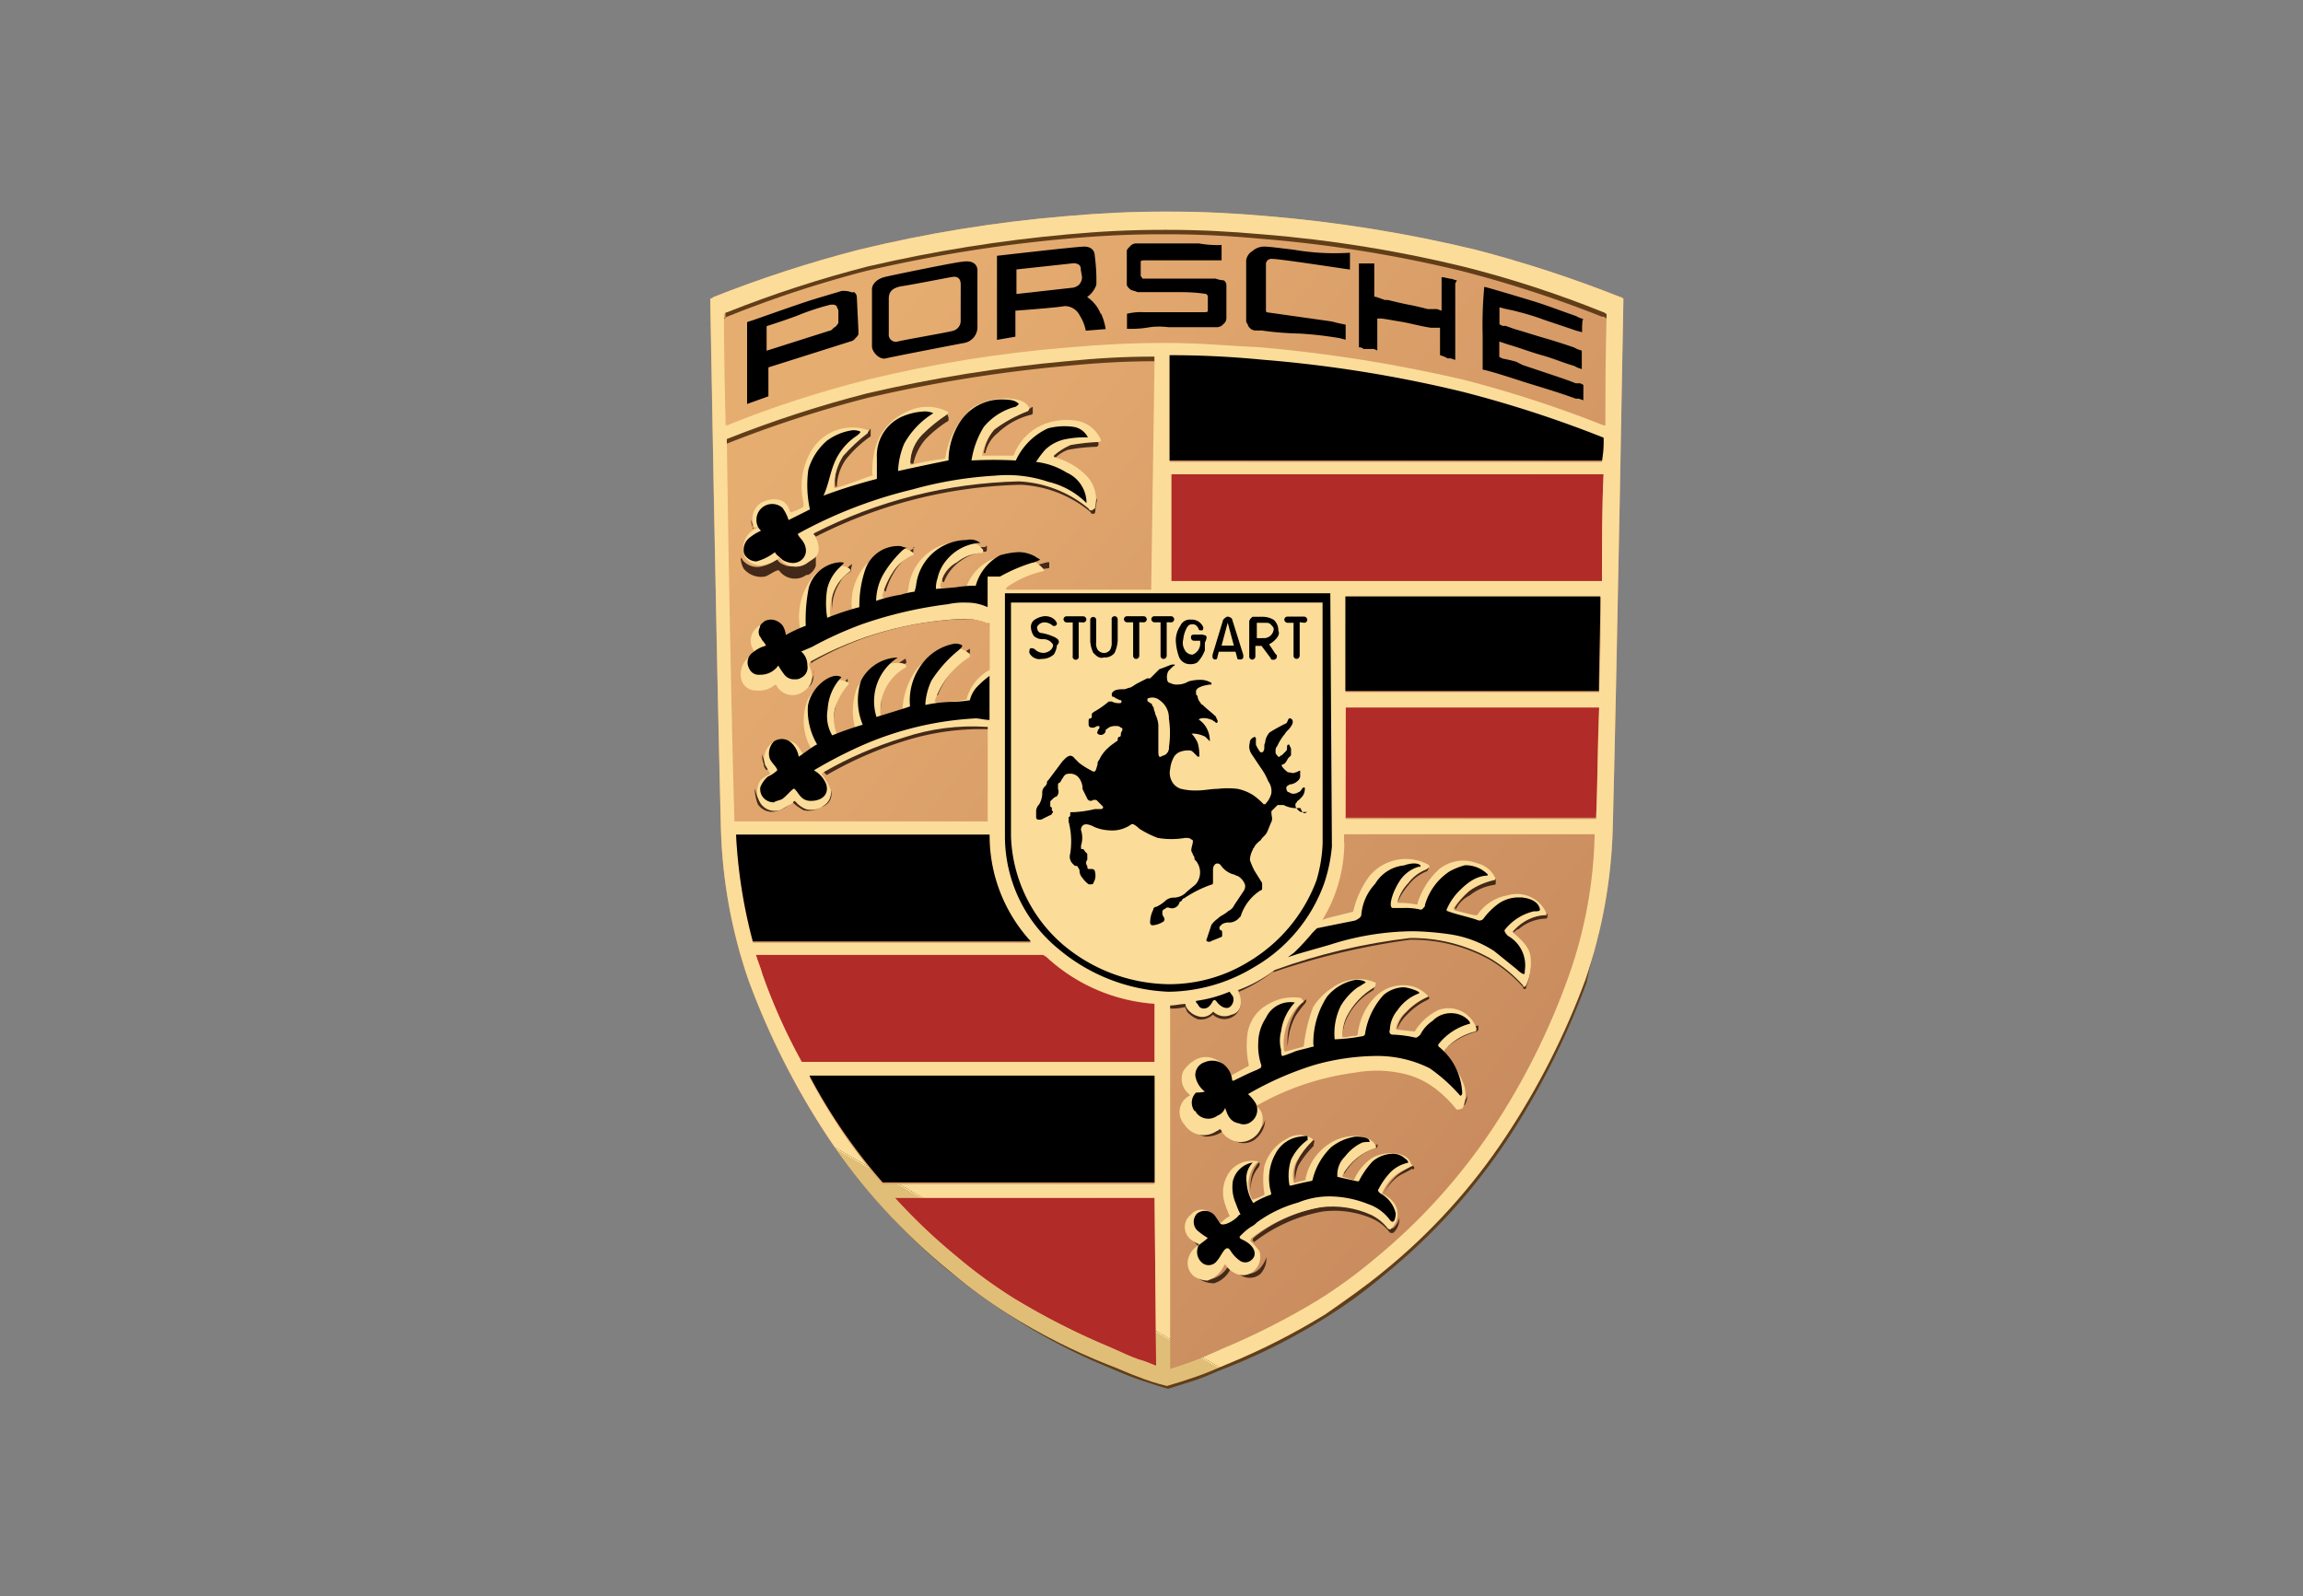
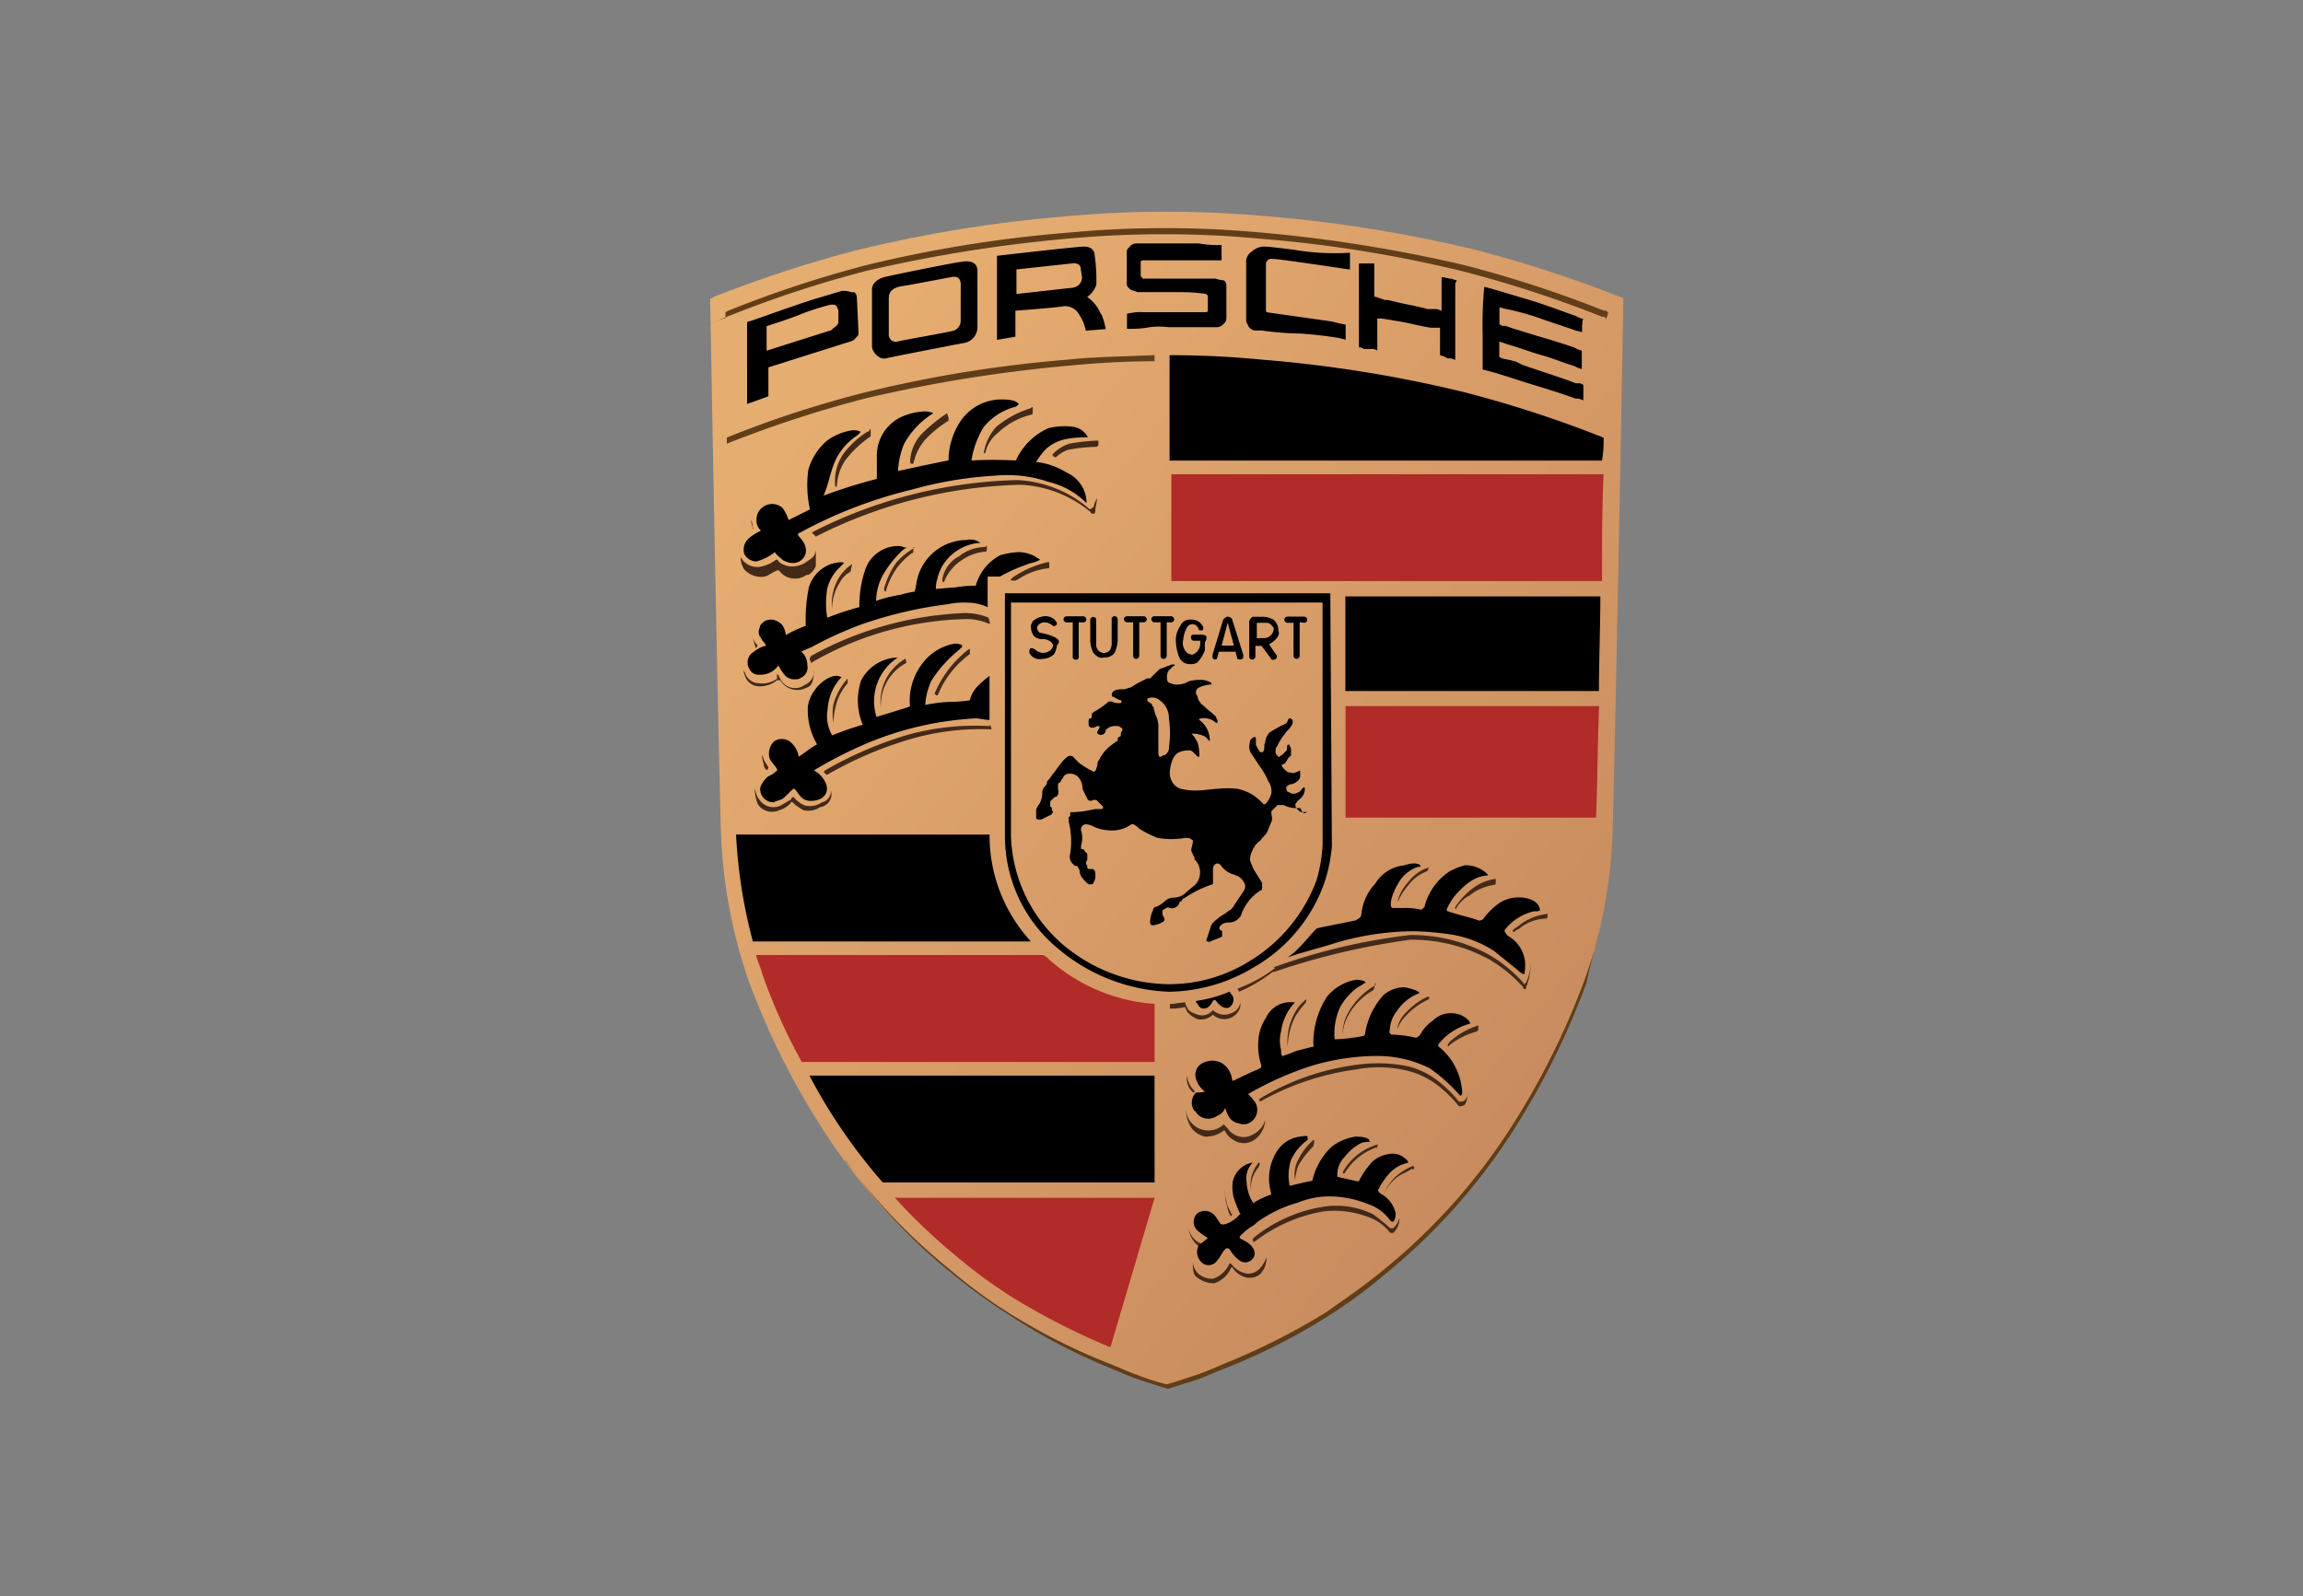
<svg xmlns="http://www.w3.org/2000/svg" width="75" height="52" viewBox="0 0 75 52">
  <rect x="0" y="0" width="75" height="52" fill="#808080" stroke="none" />
  <defs>
    <linearGradient id="linear-gradient" x1="0.107" y1="0.172" x2="0.861" y2="0.947" gradientUnits="objectBoundingBox">
      <stop offset="0" stop-color="#e6ad71" />
      <stop offset="1" stop-color="#c6885c" />
    </linearGradient>
    <clipPath id="clip-path">
      <path id="Path_4744" data-name="Path 4744" d="M17.619.1c-1.143,0-2.138.052-3.234.148A43.6,43.6,0,0,0,7.624,1.34,40.2,40.2,0,0,0,2.9,2.881a.152.152,0,0,1-.1.052s.2,11.541.347,17.26a16.637,16.637,0,0,0,.893,4.924A24.755,24.755,0,0,0,6.629,30.24a19.561,19.561,0,0,0,3.978,4.378c.6.5,1.245.942,1.888,1.393a21.92,21.92,0,0,0,3.235,1.641c.347.148.694.3.995.4s.6.2.942.3a6.727,6.727,0,0,0,.942-.3c.3-.1.6-.25.995-.4a19.852,19.852,0,0,0,3.239-1.642,16.383,16.383,0,0,0,1.888-1.393,19.672,19.672,0,0,0,3.978-4.378A24.756,24.756,0,0,0,31.3,25.116a16.489,16.489,0,0,0,.893-4.924c.148-5.719.347-17.26.347-17.26-.046-.052-.046-.052-.1-.052a40.2,40.2,0,0,0-4.722-1.54A44.7,44.7,0,0,0,20.95.248C19.858.152,18.813.1,17.716.1Z" transform="translate(-2.802 -0.1)" fill="url(#linear-gradient)" />
    </clipPath>
    <clipPath id="clip-path-2">
      <rect id="Rectangle_5808" data-name="Rectangle 5808" width="29.87" height="38.347" fill="rgba(0,0,0,0)" />
    </clipPath>
    <clipPath id="clip-path-3">
-       <path id="Path_4748" data-name="Path 4748" d="M21.689,30.194a1.472,1.472,0,0,0-.745.893,2.63,2.63,0,0,0,0,.893v.052a2.365,2.365,0,0,1-.347.148h-.052a1.063,1.063,0,0,1,.148-1.194c.052,0,.052-.052,0-.052a.919.919,0,0,0-.847.3,1.141,1.141,0,0,0-.2,1.047,3.712,3.712,0,0,0,.148.4s.052.052,0,.052a.922.922,0,0,0-.25.2h-.052a.882.882,0,0,0-.449-.4.471.471,0,0,0-.5.148.516.516,0,0,0,0,.8,1.075,1.075,0,0,0,.25.148s.052,0,0,.052a.648.648,0,0,0-.3.347.548.548,0,0,0,.148.648.811.811,0,0,0,.449.148.893.893,0,0,0,.546-.5s.052-.052.052,0a.753.753,0,0,0,.4.3.54.54,0,0,0,.5-.1.62.62,0,0,0,.2-.648,2.1,2.1,0,0,0-.3-.347.143.143,0,0,1,.052-.1,5.1,5.1,0,0,1,2.24-.995,3.081,3.081,0,0,1,1.643.25,1.521,1.521,0,0,1,.546.449s.1.052.1,0a.628.628,0,0,0,.052-.893.917.917,0,0,0-.347-.25,1.518,1.518,0,0,1,.5-.648c.148-.1.3-.148.449-.25.052,0,.052-.052,0-.052-.1-.449-.893-.449-1.291-.2a1.7,1.7,0,0,0-.546.648.052.052,0,0,1-.052.052l-.347-.1V31.39a1.93,1.93,0,0,1,1.092-.893v-.052c-.2-.449-1.047-.4-1.49-.1a1.759,1.759,0,0,0-.8,1.143v.052c-.1.052-.25.052-.347.1a.052.052,0,0,1-.052-.052,1,1,0,0,1,.1-.648,3.122,3.122,0,0,1,.5-.648c.052-.052.052-.052,0-.1a.768.768,0,0,0-.8,0m1.49-4.924a2.015,2.015,0,0,0-.649.648,4.946,4.946,0,0,0-.3,1.245.052.052,0,0,1-.052.052c-.2.052-.347.1-.546.148a.052.052,0,0,1-.052-.052,1.837,1.837,0,0,1,.25-1.143,1.364,1.364,0,0,1,.347-.4c.052,0,.052-.052,0-.1l-.052-.052a1.588,1.588,0,0,0-1.047.2,1.3,1.3,0,0,0-.694,1.047,2.949,2.949,0,0,0,.052.942.052.052,0,0,1-.052.052c-.1.052-.449.25-.546.3h-.052a.711.711,0,0,0-.449-.546.7.7,0,0,0-.694.052,1.129,1.129,0,0,0-.347.347.633.633,0,0,0,.2.745s.052.052,0,.052a.591.591,0,0,0-.25.25.609.609,0,0,0,.1.694.738.738,0,0,0,1.047.2c.052,0,.052-.052.1-.052a.052.052,0,0,1,.052.052.618.618,0,0,0,.25.25.681.681,0,0,0,.745,0,.721.721,0,0,0,.347-.648.459.459,0,0,0-.2-.4.052.052,0,0,1,.052-.052,8.736,8.736,0,0,1,3.133-1.047,3.926,3.926,0,0,1,1.689.052,2.716,2.716,0,0,1,.995.5,3.9,3.9,0,0,1,.648.648.294.294,0,0,0,.2-.052,1.019,1.019,0,0,0,0-.847,3.036,3.036,0,0,0-.6-.942v-.052c0-.052,0-.052.1-.148a1.958,1.958,0,0,1,.893-.5c.052,0,.052-.052.052-.1a.959.959,0,0,0-1.231-.606,1.847,1.847,0,0,0-.745.648s-.052.1-.052.052c-.148,0-.4-.052-.546-.052a.052.052,0,0,1-.052-.052,1.033,1.033,0,0,1,.3-.5,2.228,2.228,0,0,1,.694-.5.052.052,0,0,0,.052-.052,1.058,1.058,0,0,0-.745-.347,1.273,1.273,0,0,0-.995.4,2.058,2.058,0,0,0-.546,1.194.052.052,0,0,1-.052.052c-.148,0-.3.052-.449.052V26.86a1.406,1.406,0,0,1,.148-.648,2.331,2.331,0,0,1,.893-.942.178.178,0,0,0,.052-.148A1.361,1.361,0,0,0,24.016,25a1.518,1.518,0,0,0-.838.267M11.356,6.464a2.722,2.722,0,0,0-.8,1.541.052.052,0,0,1-.052.052,7.513,7.513,0,0,0-1.092.2V8.2a1.356,1.356,0,0,1,.4-.942,5.126,5.126,0,0,1,.8-.648c.052-.046.052-.1,0-.1a1.47,1.47,0,0,0-1.291,0A1.832,1.832,0,0,0,8.227,7.909a2.783,2.783,0,0,0-.052.648c.046.052,0,.052-.052.052-.4.148-.8.3-1.143.4H6.927a1.945,1.945,0,0,1,.3-1.047,5.788,5.788,0,0,1,.8-.745c0-.046.052-.1,0-.1a1.552,1.552,0,0,0-1.791.6A2.3,2.3,0,0,0,5.937,9.5c0,.052,0,.148-.052.148a2.359,2.359,0,0,1-.347.148.052.052,0,0,1-.052-.052c-.148-.5-.694-.4-.942-.25a.61.61,0,0,0-.2.8c.052,0,.347-.1,0,.052a.712.712,0,0,0-.3.942.614.614,0,0,0,.694.2,1.039,1.039,0,0,0,.4-.2h.052v.042a.638.638,0,0,0,.893.1c.2-.148.3-.148.347-.4a.846.846,0,0,0-.148-.5c-.052,0,0-.052,0-.052a15.428,15.428,0,0,1,6.664-1.689,3.844,3.844,0,0,1,2.286.893c0,.052.046.052.1.052.046-.046.1-.046.1-.1a1.111,1.111,0,0,0-.347-1.092A2.217,2.217,0,0,0,14.087,8V7.952a2,2,0,0,1,.546-.347,6.53,6.53,0,0,1,.942-.1l.052-.052a1.047,1.047,0,0,0-.847-.648,1.989,1.989,0,0,0-1.185.2,1.75,1.75,0,0,0-.8.893.052.052,0,0,1-.052.052h-.995a1.679,1.679,0,0,1,.4-.847,4.562,4.562,0,0,1,1.092-.6.143.143,0,0,0,.052-.1.5.5,0,0,0-.3-.25,1.892,1.892,0,0,0-.507-.069,1.977,1.977,0,0,0-1.136.366M16.873,37.4c-.3-.1-.6-.25-.942-.4a23.419,23.419,0,0,1-3.136-1.593,15.976,15.976,0,0,1-1.842-1.342,18.816,18.816,0,0,1-2.041-1.937h8.456l.052,5.47c-.148-.052-.347-.148-.546-.2m-9.8-7.609A16.96,16.96,0,0,1,6.129,28.2H17.367v3.48H8.515a16.87,16.87,0,0,1-1.444-1.888M21.194,24.71h0m-16.608.1c-.052-.2-.148-.4-.2-.6h9.349a.67.67,0,0,1,.2.148,5.768,5.768,0,0,0,3.433,1.444h0V27.7H5.877a18.848,18.848,0,0,1-1.291-2.882m-.848-4.475H12v.148a5.107,5.107,0,0,0,1.342,3.332H4.286a17.12,17.12,0,0,1-.547-3.48m19.8.241v-.3H31.7a14.692,14.692,0,0,1-.847,4.627,23.032,23.032,0,0,1-2.485,4.973,19.416,19.416,0,0,1-3.831,4.23,15.971,15.971,0,0,1-1.842,1.342,23.417,23.417,0,0,1-3.133,1.592c-.347.148-.648.3-.942.4s-.546.2-.745.25V25.863c.148,0,.347-.052.5-.052a.241.241,0,0,0,.052.148.635.635,0,0,0,.347.25.445.445,0,0,0,.5-.148.534.534,0,0,0,.6.1.362.362,0,0,0,.3-.347.716.716,0,0,0-.052-.347l-.052-.1a4.614,4.614,0,0,0,1.194-.648l.024-.015a19.484,19.484,0,0,1,4.4-1.04,5.237,5.237,0,0,1,2.587.648,4.659,4.659,0,0,1,1.092.893.052.052,0,0,0,.052.052l.052-.052a1.727,1.727,0,0,0,.148-.847c0-.444-.449-.745-.6-.893l.052-.052.148-.148a1.418,1.418,0,0,1,.893-.347c.052.052,0-.046,0-.1a1.052,1.052,0,0,0-1.245-.546,1.49,1.49,0,0,0-.995.648h-.1l-.6-.148c-.1-.046-.052-.1-.052-.1a2.533,2.533,0,0,1,.5-.546,2.356,2.356,0,0,1,.8-.347.052.052,0,0,0,.052-.052.867.867,0,0,0-.6-.5,1.249,1.249,0,0,0-1.245.2,2.549,2.549,0,0,0-.694,1.092c0,.052,0,.052-.052.052a2.779,2.779,0,0,0-.6-.052v-.052a1.471,1.471,0,0,1,.349-.593,1.331,1.331,0,0,1,.6-.449l.052-.052c.052,0,.052-.046,0-.1a1.535,1.535,0,0,0-1.937.4,3.1,3.1,0,0,0-.5,1.092.052.052,0,0,1-.052.052l-.8.2-.148.052-.021.022a4.882,4.882,0,0,0,.724-2.516m.046-4.419h8.255c-.052,1.3-.052,2.536-.1,3.632H23.587Zm0-3.582h8.3c0,.995,0,2.041-.046,3.082h-8.26ZM17.913,8.556H31.99c-.052,1.092-.052,2.286-.052,3.48H17.913ZM3.439,7.409a37.976,37.976,0,0,1,4.577-1.49,47.64,47.64,0,0,1,6.516-1.047c.995-.1,1.893-.148,2.837-.148l-.111,7.593H12.585c-.1,0-.052-.046,0-.1a3.342,3.342,0,0,1,1.143-.5c.052,0,.052-.046,0-.1a1.405,1.405,0,0,0-1.49-.347,1.554,1.554,0,0,0-.995.942c0,.052,0,.052-.052.052h-.746c-.052,0-.052-.046-.052-.1a1.05,1.05,0,0,1,.546-.745,1.361,1.361,0,0,1,.847-.3v-.1l-.148-.148a1.432,1.432,0,0,0-.8-.1,1.691,1.691,0,0,0-1.49,1.541c-.046.1,0,.1-.1.148-.2.052-.5.1-.694.148a.157.157,0,0,1-.052-.1,2.683,2.683,0,0,1,.4-.847,1.522,1.522,0,0,1,.546-.449c.052,0,.1-.046.052-.1-.4-.347-1.194.052-1.541.4a1.921,1.921,0,0,0-.449,1.444v.052a3.394,3.394,0,0,1-.648.25.052.052,0,0,1-.052-.052,1.646,1.646,0,0,1,.25-1.092,1.55,1.55,0,0,1,.4-.4v-.052c-.2-.25-.942-.052-1.143.148a2.1,2.1,0,0,0-.5,1.74c0,.052-.046.2-.1.2a.744.744,0,0,1-.3.1c-.052,0-.052.052-.052,0s-.052-.1-.052-.148a.628.628,0,0,0-.847-.2l-.052.052a.554.554,0,0,0-.052.8c.052,0,.052.052,0,.052a.7.7,0,0,0-.449.847.479.479,0,0,0,.449.347.838.838,0,0,0,.6-.148c.046-.052.1-.052.1,0a.595.595,0,0,0,.847.2c.3-.2.4-.444.2-.893a.177.177,0,0,1,.052-.1,11.222,11.222,0,0,1,5.025-1.393,2.035,2.035,0,0,1,.745.148H12v1.49a.052.052,0,0,1-.052.052,1.533,1.533,0,0,0-.694.893c0,.052,0,.052-.052.052a6.531,6.531,0,0,1-.942.1l-.052-.052a2.726,2.726,0,0,1,1.143-1.444v-.1a1.186,1.186,0,0,0-.25-.148,1.909,1.909,0,0,0-1.444.6,2.4,2.4,0,0,0-.5,1.393c0,.046,0,.1-.052.1a2.058,2.058,0,0,1-.6.2l-.052-.052a1.611,1.611,0,0,1,.8-1.643c.1-.052-.052-.148-.148-.148a1.489,1.489,0,0,0-1.444.847,2.157,2.157,0,0,0-.052,1.245c0,.046.052.1,0,.1a1.832,1.832,0,0,0-.5.148c-.046,0-.1,0-.1-.052a1.42,1.42,0,0,1-.052-.8,2.09,2.09,0,0,1,.449-.8v-.052a.814.814,0,0,0-.6-.052,1.289,1.289,0,0,0-.728.6,1.815,1.815,0,0,0,.1,1.592s.052.1,0,.1l-.2.148a.052.052,0,0,1-.052-.052c-.1-.148-.2-.347-.347-.4a.7.7,0,0,0-.694.052.637.637,0,0,0-.2.694c.052.1.1.153.148.25.052,0,0,.052,0,.052a1.108,1.108,0,0,0-.3.2.681.681,0,0,0,0,.745.549.549,0,0,0,.694.2c.1-.052.25-.148.347-.2.046-.052.046-.1.1-.052a.871.871,0,0,0,.347.25.691.691,0,0,0,.546-.1.5.5,0,0,0,.25-.546,2.063,2.063,0,0,0-.25-.449c-.052-.046-.052-.046,0-.1a12.494,12.494,0,0,1,2.638-1.143,7.026,7.026,0,0,1,2.684-.347h.046v3.081H3.686c-.1-3.383-.2-8.806-.25-12.485M17.862,4.725c1.047,0,1.989.052,3.036.148A41.99,41.99,0,0,1,27.414,5.92,37.7,37.7,0,0,1,31.99,7.41a3.97,3.97,0,0,1-.052.75H17.862ZM3.346,3.332a.157.157,0,0,1,.1-.052A37.975,37.975,0,0,1,8.02,1.79,47.639,47.639,0,0,1,14.536.743c1.092-.1,2.041-.148,3.133-.148h.1c1.092,0,2.041.052,3.133.148A41.993,41.993,0,0,1,27.416,1.79,35.023,35.023,0,0,1,31.99,3.281c.046,0,.046.052.1.052,0,0-.046,1.444-.042,3.632h-.052a37.97,37.97,0,0,0-4.577-1.49A47.64,47.64,0,0,0,20.9,4.428c-1.092-.052-2.041-.148-3.133-.148h-.1c-1.092,0-2.041.052-3.133.148A41.994,41.994,0,0,0,8.022,5.475,35.02,35.02,0,0,0,3.448,6.962H3.4C3.343,4.82,3.343,3.33,3.343,3.33M17.719,0c-1.1,0-2.143.052-3.234.148a43.983,43.983,0,0,0-6.76,1.1A40.2,40.2,0,0,0,3,2.786a.143.143,0,0,1-.1.052s.2,11.541.347,17.26a16.489,16.489,0,0,0,.893,4.923,24.753,24.753,0,0,0,2.587,5.123,19.671,19.671,0,0,0,3.978,4.378A16.384,16.384,0,0,0,12.6,35.915a19.856,19.856,0,0,0,3.235,1.641c.4.148.7.3.995.4a6.726,6.726,0,0,0,.942.3c.347-.1.648-.2.942-.3s.648-.25.995-.4a21.92,21.92,0,0,0,3.234-1.643c.643-.449,1.291-.9,1.888-1.393A19.561,19.561,0,0,0,28.8,30.142,24.755,24.755,0,0,0,31.4,25.021,16.636,16.636,0,0,0,32.29,20.1c.148-5.719.347-17.26.347-17.26a.209.209,0,0,0-.1-.055A40.2,40.2,0,0,0,27.818,1.24,44.79,44.79,0,0,0,21.05.148C19.954.052,18.959,0,17.816,0Z" transform="translate(-2.902 0)" fill="rgba(0,0,0,0)" />
-     </clipPath>
+       </clipPath>
    <linearGradient id="linear-gradient-3" x1="0.187" y1="0.928" x2="0.188" y2="0.928" gradientUnits="objectBoundingBox">
      <stop offset="0" stop-color="#e1be78" />
      <stop offset="0.34" stop-color="#fffad1" />
      <stop offset="0.75" stop-color="#c69632" />
      <stop offset="0.995" stop-color="#fcdc99" />
      <stop offset="1" stop-color="#fcdc99" />
    </linearGradient>
  </defs>
  <g id="porsche" transform="translate(-1623 4252)">
    <rect id="Rectangle_5664" data-name="Rectangle 5664" width="75" height="52" transform="translate(1623 -4252)" fill="none" />
    <g id="Group_33686" data-name="Group 33686" transform="translate(412.27 -2811.808)">
      <g id="Group_33679" data-name="Group 33679" transform="translate(1233.859 -1433.295)" clip-path="url(#clip-path)">
        <rect id="Rectangle_5807" data-name="Rectangle 5807" width="29.736" height="38.245" transform="translate(0)" fill="url(#linear-gradient)" />
      </g>
      <g id="Group_33681" data-name="Group 33681" transform="translate(1233.73 -1433.3)" clip-path="url(#clip-path-2)">
-         <path id="Path_4745" data-name="Path 4745" d="M47.982,208.471H39.526a18.82,18.82,0,0,0,2.042,1.937,15.972,15.972,0,0,0,1.842,1.342,23.417,23.417,0,0,0,3.133,1.592c.347.148.648.3.942.4.2.052.4.148.546.2Zm0-6.317a5.768,5.768,0,0,1-3.433-1.444.671.671,0,0,0-.2-.148H35c.052.2.148.4.2.6a18.847,18.847,0,0,0,1.291,2.883H47.982Zm14.474-9.7H54.2v3.632h8.158c.046-1.047.046-2.286.1-3.632M62.6,184.9H48.527v3.48H62.552c0-1.194,0-2.387.052-3.48" transform="translate(-33.381 -176.344)" fill="#b12b28" />
+         <path id="Path_4745" data-name="Path 4745" d="M47.982,208.471H39.526a18.82,18.82,0,0,0,2.042,1.937,15.972,15.972,0,0,0,1.842,1.342,23.417,23.417,0,0,0,3.133,1.592Zm0-6.317a5.768,5.768,0,0,1-3.433-1.444.671.671,0,0,0-.2-.148H35c.052.2.148.4.2.6a18.847,18.847,0,0,0,1.291,2.883H47.982Zm14.474-9.7H54.2v3.632h8.158c.046-1.047.046-2.286.1-3.632M62.6,184.9H48.527v3.48H62.552c0-1.194,0-2.387.052-3.48" transform="translate(-33.381 -176.344)" fill="#b12b28" />
        <path id="Path_4746" data-name="Path 4746" d="M29.071,34.776c-.2.745-.449,1.444-.449,1.444a24.755,24.755,0,0,1-2.587,5.123,19.562,19.562,0,0,1-3.978,4.378c-.6.5-1.245.942-1.888,1.393a21.921,21.921,0,0,1-3.236,1.639c-.347.148-.694.3-.995.4s-.6.2-.942.3a6.727,6.727,0,0,1-.942-.3c-.3-.1-.6-.25-.995-.4a19.856,19.856,0,0,1-3.234-1.643,16.385,16.385,0,0,1-1.888-1.393A19.675,19.675,0,0,1,4.5,42.138l.052.052a18.8,18.8,0,0,0,3.48,3.679,20.165,20.165,0,0,0,1.937,1.393A18.885,18.885,0,0,0,13.1,48.9c.347.148.694.3.995.4s.6.2.942.3c.3-.1.648-.2.942-.3s.6-.25.995-.4a19.856,19.856,0,0,0,3.234-1.643A16.384,16.384,0,0,0,22.1,45.869a19.673,19.673,0,0,0,3.978-4.378,24.755,24.755,0,0,0,2.587-5.123c.1-.5.25-1.047.4-1.592m.251-20.05c-.052,0-.052-.052-.1-.052h-.052a37.711,37.711,0,0,0-4.577-1.49,41.993,41.993,0,0,0-6.516-1.047c-1.092-.1-2.042-.148-3.133-.148h-.1c-1.092,0-2.041.052-3.133.148A47.639,47.639,0,0,0,5.2,13.185a36.965,36.965,0,0,0-4.525,1.49c-1.49.6-.052,0-.052.052v-.2l.1-.052a36.965,36.965,0,0,1,4.525-1.49,41.994,41.994,0,0,1,6.516-1.047c1.092-.1,2.042-.148,3.133-.148h.1c1.092,0,2.041.052,3.133.148a47.641,47.641,0,0,1,6.516,1.047,37.977,37.977,0,0,1,4.577,1.49h.052c.052,0,.052.052.1.052Zm-14.72,1.4c-.942,0-1.842.052-2.837.148a47.639,47.639,0,0,0-6.516,1.047,37.976,37.976,0,0,0-4.577,1.49v-.2a35.022,35.022,0,0,1,4.577-1.49,41.994,41.994,0,0,1,6.516-1.047c.942-.1,1.842-.1,2.837-.148Z" transform="translate(0.003 -11.25)" fill="#613e18" />
        <path id="Path_4747" data-name="Path 4747" d="M48.326,157.743v.1c0,.052,0,.052-.052.1a2.461,2.461,0,0,0-.893.449l-.052.052v-.052c0-.052.052-.1.1-.148a2.488,2.488,0,0,1,.9-.5h0m-1.643-.942a2.176,2.176,0,0,0-.694.5,1,1,0,0,0-.3.5v.052a1.234,1.234,0,0,1,.3-.449,2.228,2.228,0,0,1,.694-.5l.052-.052Zm-1.74-.352a2.348,2.348,0,0,0-.893.942,1.406,1.406,0,0,0-.148.648v.052a1.353,1.353,0,0,1,.148-.6,2.084,2.084,0,0,1,.85-.893.436.436,0,0,0,.052-.25c.042.052.042.052,0,.1m-2.24.449a1.309,1.309,0,0,0-.347.4,1.869,1.869,0,0,0-.25,1.143,2.231,2.231,0,0,1,.25-.995,2.964,2.964,0,0,1,.3-.4.178.178,0,0,0,.052-.148m-3.632,2.984h0a.8.8,0,0,1-.25-.5.589.589,0,0,0,.2.546.048.048,0,0,0,.052-.052m7.561-7.26a1.331,1.331,0,0,0-.6.449,1.47,1.47,0,0,0-.347.6v.052a2,2,0,0,1,.347-.546,1.365,1.365,0,0,1,.6-.449c.052-.052.052-.1.052-.2,0,.046,0,.1-.052.1m2.24.347a1.658,1.658,0,0,0-.8.347,2.533,2.533,0,0,0-.5.546.066.066,0,0,0,0,.1.981.981,0,0,1,.449-.449,1.638,1.638,0,0,1,.8-.347.052.052,0,0,0,.052-.052v-.143Zm1.689,1.143h0a1.78,1.78,0,0,0-.893.347c-.052.052-.148.1-.2.148l-.052.052.052.052c.052-.052.1-.1.148-.1a1.428,1.428,0,0,1,.893-.347c.052,0,.052-.1.052-.153m-10,2.833h0a.434.434,0,0,1-.3.4.534.534,0,0,1-.6-.1.445.445,0,0,1-.5.148c-.148-.052-.3-.1-.347-.25a.241.241,0,0,1-.052-.148c-.148,0-.347.052-.5.052v.148a1.641,1.641,0,0,0,.5-.052c0,.052.052.1.052.148a.918.918,0,0,0,.347.25.55.55,0,0,0,.5-.148.542.542,0,0,0,.893-.25Zm.449,4.326a.6.6,0,0,1-.694,0c-.1-.052-.148-.148-.25-.25l-.052-.052a.733.733,0,0,1-1.092-.1.811.811,0,0,1-.148-.449,1.354,1.354,0,0,0,.148.6.712.712,0,0,0,.5.347.963.963,0,0,0,.6-.2.052.052,0,0,1,.052.052.619.619,0,0,0,.25.25.6.6,0,0,0,.694,0,.847.847,0,0,0,.347-.648.762.762,0,0,1-.347.449m5.169,1.047a2.086,2.086,0,0,0-.449.25,1.579,1.579,0,0,0-.5.648,1.518,1.518,0,0,1,.449-.546c.148-.1.3-.148.449-.25.1.046.1-.055.046-.1h0m-1.143-.7c0,.052-.052.052,0,0a1.9,1.9,0,0,0-1.143.893v.052h.052A1.97,1.97,0,0,1,45,161.72c0,.052.046,0,.046-.1m-2.087-.148a2,2,0,0,0-.5.648.957.957,0,0,0-.1.648v.052a1.542,1.542,0,0,1,.1-.5,3.119,3.119,0,0,1,.5-.648c0-.1.052-.153,0-.2m-1.791.745a1.141,1.141,0,0,0-.25.893,1.043,1.043,0,0,1,.25-.745c.052-.1.052-.148,0-.148h0m-.9,1.74c.052-.052.052-.052,0-.1-.052-.148-.148-.25-.148-.4a.946.946,0,0,1-.052-.4,1.813,1.813,0,0,0,.052.5c.052.148.052.3.148.4m.9,1.74a.471.471,0,0,1-.5.1.8.8,0,0,1-.4-.3H40.22a.88.88,0,0,1-.546.5.717.717,0,0,1-.449-.148.6.6,0,0,1-.2-.4c0,.4.052.449.2.546a.846.846,0,0,0,.5.148.893.893,0,0,0,.546-.5s.052-.052.052,0a.752.752,0,0,0,.4.3.54.54,0,0,0,.5-.1.749.749,0,0,0,.2-.546,1.017,1.017,0,0,1-.246.4m-1.937-.745a.052.052,0,0,0,.052-.052v-.052a.654.654,0,0,1-.4-.5.823.823,0,0,0,.347.6M24.7,141.578s.052-.052,0-.052a.436.436,0,0,1-.052-.25,1.358,1.358,0,0,1,.052.3m.449,7.857c.052-.052.052-.052.052-.1-.052-.1-.1-.148-.148-.25,0-.052-.052-.1-.052-.2a.824.824,0,0,0,.052.347.246.246,0,0,0,.1.2m2.087.65a.377.377,0,0,1-.3.4.691.691,0,0,1-.546.1.871.871,0,0,1-.347-.25c-.052-.052-.1,0-.1.052-.1.052-.25.148-.347.2a.549.549,0,0,1-.694-.2c-.1-.1-.1-.25-.148-.347a1.541,1.541,0,0,0,.1.5.55.55,0,0,0,.694.2.78.78,0,0,0,.347-.2c.052-.052.052-.1.1-.052a1.627,1.627,0,0,0,.347.25.691.691,0,0,0,.546-.1.423.423,0,0,0,.347-.546M26.69,146.2a.48.48,0,0,1-.3.449.531.531,0,0,1-.8-.2c-.148-.3-.1-.052-.1,0a.838.838,0,0,1-.6.148.479.479,0,0,1-.449-.347c-.052-.052-.052-.1-.052-.2a.609.609,0,0,0,.052.3.479.479,0,0,0,.449.347.872.872,0,0,0,.6-.2h.1a.642.642,0,0,0,.847.25c.148-.046.246-.148.246-.546m-1.888-.745h0c.052-.052.052-.052.052-.1a.454.454,0,0,1-.148-.347,1.3,1.3,0,0,0,.1.444m2.984.995a2.09,2.09,0,0,0-.449.8,1.394,1.394,0,0,0,0,.648,1.641,1.641,0,0,1,.052-.5,1.752,1.752,0,0,1,.4-.8v-.153h0m1.888-.648a1.611,1.611,0,0,0-.8,1.643,1.549,1.549,0,0,1,.8-1.49c.052,0,0-.1,0-.153m.942,1.143.052.052h.052a3.081,3.081,0,0,1,1.047-1.342v-.2a.052.052,0,0,1-.052.052,3.578,3.578,0,0,0-1.1,1.439m-2.684-4.225a1.55,1.55,0,0,0-.4.4,1.646,1.646,0,0,0-.25,1.092v.052a1.586,1.586,0,0,1,.25-.942.785.785,0,0,1,.347-.347Zm1.989-.5a2.229,2.229,0,0,0-.546.449,2.683,2.683,0,0,0-.4.847c0,.052,0,.1.052.1a2.569,2.569,0,0,1,.347-.745,2.284,2.284,0,0,1,.5-.5c.052,0,.052-.052.052-.1v-.1c.052,0,.052,0,0,.042m2.337-.046a1.361,1.361,0,0,0-.847.3,1.05,1.05,0,0,0-.546.745c0,.052,0,.1.052.1a1.477,1.477,0,0,1,.546-.694,1.565,1.565,0,0,1,.8-.3c.052,0,.052-.052.052-.1v-.1Zm.995,1.092.1-.052a2.183,2.183,0,0,1,.942-.347c.052,0,.052,0,.052-.1v-.1H34.3a3.342,3.342,0,0,0-1.143.5c-.052.052-.1.1,0,.1ZM28.433,138.4a2.91,2.91,0,0,0-.8.745,1.58,1.58,0,0,0-.25,1.047h.052a1.594,1.594,0,0,1,.3-.893,3.765,3.765,0,0,1,.8-.745v-.25c-.046.046-.046.1-.1.1m2.587-.6a5.124,5.124,0,0,0-.8.648,1.355,1.355,0,0,0-.4.942.052.052,0,0,0,.052.052h.052a1.751,1.751,0,0,1,.4-.8,3.829,3.829,0,0,1,.745-.6v-.1Zm2.688-.153a3.288,3.288,0,0,0-1.092.6,1.678,1.678,0,0,0-.4.847h.052a1.122,1.122,0,0,1,.4-.648,2.4,2.4,0,0,1,1.092-.6c.052,0,.052-.052.052-.1V137.6c-.055,0-.055.046-.1.046m2.235,1.047a6.529,6.529,0,0,0-.942.1,1.3,1.3,0,0,0-.546.347v.052l.1.052a1.122,1.122,0,0,1,.4-.25,5.934,5.934,0,0,1,.942-.1l.052-.052Zm-9.2,3.581c-.052.25-.148.25-.347.4a.818.818,0,0,1-.6.1c-.148-.052-.25-.1-.3-.2h-.052a1.039,1.039,0,0,1-.4.2.614.614,0,0,1-.694-.2.052.052,0,0,0-.052-.052v-.1a.764.764,0,0,0,.1.449.737.737,0,0,0,.694.25c.148-.052.25-.148.4-.2h.052a.636.636,0,0,0,.893.148H26.5a.524.524,0,0,0,.25-.3v-.5h0m9.051-1.444c0,.052-.052.052-.1.1-.052,0-.052,0-.1-.052a3.845,3.845,0,0,0-2.286-.893,15.43,15.43,0,0,0-6.664,1.689s-.052.052,0,.052l.1.1a15.481,15.481,0,0,1,6.664-1.689,3.851,3.851,0,0,1,2.286.893c0,.052.052.052.1.052s.052-.1.052-.1c0-.148.052-.25.052-.4a.9.9,0,0,0-.1.25m-3.433,3.632a2.034,2.034,0,0,0-.745-.148,11.223,11.223,0,0,0-5.025,1.393.177.177,0,0,0-.052.1c0,.046.052.1.052.148l.052-.052a10.485,10.485,0,0,1,5.025-1.393,1.767,1.767,0,0,1,.694.148h.052l-.052-.194h0m.052,3.48a.052.052,0,0,1-.052.052,8.158,8.158,0,0,0-2.684.3,12.494,12.494,0,0,0-2.638,1.143c-.052.052-.052.052,0,.1l.052.052a12.391,12.391,0,0,1,2.638-1.143,8.239,8.239,0,0,1,2.684-.347h.052Zm9.25,7.957a4.613,4.613,0,0,1-1.194.648l.052.1A4.755,4.755,0,0,0,41.624,156h.052a23.577,23.577,0,0,1,4.428-1.047,5.25,5.25,0,0,1,2.587.648,4.776,4.776,0,0,1,1.092.893.052.052,0,1,0,.1,0,2.1,2.1,0,0,0,.148-.8,1.57,1.57,0,0,1-.148.648l-.052.052a.052.052,0,0,1-.052-.052,4.658,4.658,0,0,0-1.092-.893A5.237,5.237,0,0,0,46.1,154.8a19.765,19.765,0,0,0-4.428,1.047c.052.052,0,.052,0,.052m6.219,4.276c-.052.052-.1.052-.2.052a3.9,3.9,0,0,0-.648-.648,2.612,2.612,0,0,0-.995-.5,4.936,4.936,0,0,0-1.689-.052,8.133,8.133,0,0,0-3.133,1.092l-.052.052.052.052a8.736,8.736,0,0,1,3.133-1.047,3.926,3.926,0,0,1,1.689.052,2.716,2.716,0,0,1,.995.5,3.9,3.9,0,0,1,.648.648.294.294,0,0,0,.2-.052,1.14,1.14,0,0,0,.1-.4.366.366,0,0,1-.1.25m-2.337,4.178h-.1a5.793,5.793,0,0,0-.546-.449,2.684,2.684,0,0,0-1.643-.25,4.8,4.8,0,0,0-2.24.995.152.152,0,0,0-.052.1l.052.052a5.1,5.1,0,0,1,2.24-.995,3.081,3.081,0,0,1,1.643.25,1.518,1.518,0,0,1,.546.449h.1a.636.636,0,0,0,.2-.5.644.644,0,0,1-.2.347" transform="translate(-23.181 -131.233)" fill="#432918" />
      </g>
      <g id="Group_33683" data-name="Group 33683" transform="translate(1233.864 -1433.3)" clip-path="url(#clip-path-3)">
        <rect id="Rectangle_5809" data-name="Rectangle 5809" width="47.993" height="44.877" transform="translate(-16.563 28.687) rotate(-60)" fill="url(#linear-gradient-3)" />
      </g>
      <g id="Group_33685" data-name="Group 33685" transform="translate(1233.73 -1433.3)" clip-path="url(#clip-path-2)">
        <path id="Path_4749" data-name="Path 4749" d="M48.552,25.138v.25l-.2-.052-.148-.052-.893-.3a7.642,7.642,0,0,0-.8-.25l-.2-.052-.25-.052-.2-.052v.553l.1.052h.1l.148.052.148.052c.347.1.648.2.995.3s.648.2.942.3l.1.052.148.052v.6l-.148-.052-.1-.052c-.347-.1-.694-.25-1.047-.347s-.745-.25-1.092-.347l-.3-.1v.5l.1.052.25.052.2.052.1.052.1.052.893.3c.3.1.6.2.847.3h.148l.1.052v.5l-.148-.052h-.1c-.546-.2-1.047-.347-1.541-.5s-1.047-.347-1.49-.449v-1.1a13.3,13.3,0,0,1,.052-1.592c.052,0,1.047.3,1.541.449s.995.347,1.444.5l.1.052.148.052c-.042,0-.042.148-.042.194M44.476,23.7c-.052,0-.148-.052-.2-.052s-.2-.052-.3-.052v1.092l-.148-.052h-.3c-.2-.052-.4-.1-.648-.148s-.449-.1-.648-.148h-.1l-.148-.052-.148-.052h-.052V23.148h-.5v2.735a.178.178,0,0,1,.148.052h.25a.294.294,0,0,1,.2.052V24.943h.1c.1,0,.347.052.648.1s.648.148.995.2h.3v.893l.148.052.1.052h.1l.148.052V23.8ZM39.154,22.7c-.449-.052-.8-.1-.942-.1a.581.581,0,0,0-.4.148.419.419,0,0,0-.2.3v1.937a.178.178,0,0,0,.052.148.157.157,0,0,0,.052.1.251.251,0,0,0,.2.1h.2a10.25,10.25,0,0,0,1.245.1,12.426,12.426,0,0,1,1.291.148l.2.052v-.49l-.25-.052-.2-.052-1.047-.148-1.047-.148a.052.052,0,0,1-.052-.052V23.2a.178.178,0,0,1,.2-.2c.25,0,2.189.3,2.536.347V22.8a7.805,7.805,0,0,1-1.837-.1m-6.266,2.087a2.016,2.016,0,0,1,.148.5l-.648.052a1.444,1.444,0,0,0-.2-.5.539.539,0,0,0-.5-.3c-.25.052-1.592.148-1.592.148v.847l-.3.052-.3.052V22.9s2.587-.3,2.837-.3.347.148.347.3a5.87,5.87,0,0,1,.052.942.8.8,0,0,1-.3.4,1.193,1.193,0,0,1,.44.546m-.648-1.444a.178.178,0,0,0-.052-.148.294.294,0,0,0-.2-.052l-1.842.2v.8l.893-.1.893-.1a.409.409,0,0,0,.25-.1.374.374,0,0,0,.1-.25ZM28.86,23.4v1.842a.523.523,0,0,1-.449.5c-.25.046-2.337.449-2.536.5s-.449-.2-.449-.4V23.994c0-.2.2-.347.4-.4s2.388-.5,2.536-.5c.3-.052.5.046.5.3m-.546.449c0-.148-.052-.3-.3-.25-.3.052-1.291.25-1.643.3-.25.052-.4.148-.4.4v1.147a.232.232,0,0,0,.3.25c.2-.052,1.643-.3,1.791-.347a.333.333,0,0,0,.25-.347Zm8.306-.2H34.23c0-.052-.052-.052-.052-.1V23.1c0-.052.052-.052.148-.052h2.485v-.5a3.45,3.45,0,0,1-.745-.052H34.025a.274.274,0,0,0-.2.1c-.052.052-.1.1-.1.148v1.092c0,.052.052.1.1.148s.148.052.25.1h1.444a5.159,5.159,0,0,1,.745.052.1.1,0,0,1,.1.1v.449c0,.052-.052.052-.148.052H34.277a1.813,1.813,0,0,0-.546.052v.488a3.428,3.428,0,0,0,.745-.052,2.334,2.334,0,0,1,.6,0h1.592a.274.274,0,0,0,.2-.1.244.244,0,0,0,.1-.2V23.846c0-.052-.052-.148-.1-.148a.977.977,0,0,1-.246-.052m-11.689.6.052,1.092v.1c0,.052-.052.1-.1.148a.236.236,0,0,1-.148.1l-2.684.849v.942l-.694.25V25.091a.052.052,0,0,1,.052-.052c.052,0,.847-.3,1.888-.648.3-.1.995-.3,1.143-.347a.823.823,0,0,1,.347.052c.046-.052.143.046.143.148m-.6.847v-.4c0-.052-.052-.1-.052-.148a.178.178,0,0,0-.148-.052h-.052a8.025,8.025,0,0,0-.942.3c-.347.148-1.143.4-1.143.4v.8l2.041-.648c.052,0,.1-.052.148-.1.1-.052.1-.1.148-.148m8.9,9.651v.742a.451.451,0,0,1-.052.25.251.251,0,0,1-.2.1.266.266,0,0,1-.2-.1.366.366,0,0,1-.052-.25V34.74a.1.1,0,0,0-.194,0v.694a1.007,1.007,0,0,0,.1.4c.1.1.2.2.347.148a.393.393,0,0,0,.347-.148,1.14,1.14,0,0,0,.1-.4V34.74a.1.1,0,0,0-.1-.1.1.1,0,0,0-.1.1m1.047.1a.1.1,0,0,0,.1-.1.108.108,0,0,0-.1-.1h-.544a.1.1,0,0,0-.1.1.108.108,0,0,0,.1.1h.2v1.092a.1.1,0,0,0,.1.1.108.108,0,0,0,.1-.1V34.836Zm.893,0a.1.1,0,0,0,.1-.1.108.108,0,0,0-.1-.1h-.544a.1.1,0,0,0-.1.1.108.108,0,0,0,.1.1h.2v1.092a.1.1,0,0,0,.1.1.108.108,0,0,0,.1-.1V34.836Zm1.047.4h-.3c-.1,0-.1.052-.1.1a.1.1,0,0,0,.1.1h.2v.052a.392.392,0,0,1-.25.4.282.282,0,0,1-.25-.148.444.444,0,0,1-.052-.347.979.979,0,0,1,.1-.347c.046-.1.1-.148.2-.148s.148.052.2.148c0,.052.052.052.1.052s.052-.052.052-.1a.4.4,0,0,0-.4-.25.335.335,0,0,0-.347.2.846.846,0,0,0-.148.5,1.877,1.877,0,0,0,.1.5.377.377,0,0,0,.347.25.451.451,0,0,0,.25-.052,1.122,1.122,0,0,0,.25-.4v-.25c.1-.194.052-.246-.046-.246m3.281-.4a.1.1,0,0,0,.1-.1.108.108,0,0,0-.1-.1h-.547a.1.1,0,0,0-.1.1.108.108,0,0,0,.1.1h.2V35.93a.1.1,0,0,0,.1.1.108.108,0,0,0,.1-.1V34.836Zm-1.143.7a.738.738,0,0,0,.2-.148c.1-.1.148-.2.1-.3a.454.454,0,0,0-.148-.347.7.7,0,0,0-.347-.1h-.3c-.052,0-.052,0-.1.052a.177.177,0,0,0-.052.1v1.143a.1.1,0,0,0,.1.1.108.108,0,0,0,.1-.1v-.347h.2l.3.4c0,.052.052.052.1.052a.108.108,0,0,0,.1-.1c0-.046,0-.052-.052-.1Zm-.4-.2v-.5h.25c.1,0,.148,0,.2.052s.1.1.1.148a.318.318,0,0,1-.3.3Zm-.8-.6c0-.052-.1-.1-.148-.1s-.1.052-.148.1l-.347,1.143v.1l.052.052c.052,0,.1,0,.1-.052l.052-.2h.546l.052.2c0,.052.052.052.1.052s.052,0,.1-.052v-.1Zm.052.842h-.4l.2-.745ZM31.4,35.335a1.648,1.648,0,0,0-.45-.147c-.1,0-.148-.1-.148-.2a.277.277,0,0,1,.25-.148.409.409,0,0,1,.25.1.093.093,0,0,0,.148-.052c0-.052-.1-.25-.4-.25a.744.744,0,0,0-.3.1.277.277,0,0,0-.148.25.535.535,0,0,0,.1.3.414.414,0,0,0,.3.1.354.354,0,0,1,.3.148c.052.052,0,.148-.052.2a.374.374,0,0,1-.25.1.409.409,0,0,1-.25-.1.178.178,0,0,0-.148-.052c-.052,0-.052.1-.052.148a.366.366,0,0,0,.4.2.581.581,0,0,0,.4-.148.681.681,0,0,0,.1-.3c.111-.093.06-.194-.042-.241m.9-.5a.1.1,0,0,0,.1-.1.108.108,0,0,0-.1-.1h-.544a.1.1,0,0,0-.1.1.108.108,0,0,0,.1.1h.2v1.092a.1.1,0,1,0,.194,0V34.836Zm-8.1-5.215a1.956,1.956,0,0,1,.694-.847c.148-.1.148-.148.148-.148s-.052-.052-.25-.052a1.835,1.835,0,0,0-.847.347,1.963,1.963,0,0,0-.6.942,3.717,3.717,0,0,0,.052,1.291l-.694.347a1.456,1.456,0,0,0-.2-.4.513.513,0,0,0-.847.4.454.454,0,0,0,.148.347,1.712,1.712,0,0,0-.4.25.5.5,0,0,0-.148.5.449.449,0,0,0,.4.25,1.713,1.713,0,0,0,.6-.3c.052.1.148.148.25.25a.68.68,0,0,0,.3.1.451.451,0,0,0,.25-.052.4.4,0,0,0,.2-.449c-.052-.25-.25-.347-.25-.449a14.929,14.929,0,0,1,3.73-1.444,12.615,12.615,0,0,1,2.684-.449,4.164,4.164,0,0,1,1.74.2,2.6,2.6,0,0,1,1.245.694,1.088,1.088,0,0,0-.648-.995,2.393,2.393,0,0,0-.995-.347,2.966,2.966,0,0,1,.3-.4,1.339,1.339,0,0,1,.694-.347,3.19,3.19,0,0,1,.694-.052.628.628,0,0,0-.5-.347,2.106,2.106,0,0,0-.8.052,2.129,2.129,0,0,0-1.047,1.047,13.663,13.663,0,0,0-1.444,0,2.906,2.906,0,0,1,.4-1.092,1.973,1.973,0,0,1,.995-.648c.052,0,.1-.052.148-.1-.1-.1-.2-.148-.6-.148a1.615,1.615,0,0,0-1.291.694,2.325,2.325,0,0,0-.4,1.291c-.745.148-1.643.347-1.643.347a2.546,2.546,0,0,1,.2-.893,2.708,2.708,0,0,1,.8-.893l.148-.1a.715.715,0,0,0-.347-.052,2.033,2.033,0,0,0-.745.2,1.392,1.392,0,0,0-.746,1.3v.694a17.378,17.378,0,0,0-1.74.546c.162-.338.213-.736.361-1.083M30.649,32.9a.942.942,0,0,0,.25-.1c-.052-.052-.1-.052-.148-.1a1.152,1.152,0,0,0-.546-.148,2.678,2.678,0,0,0-.6.1,1.605,1.605,0,0,0-.8.995,3.793,3.793,0,0,0-.648.052l-.648.052a.948.948,0,0,1,.052-.347,1.37,1.37,0,0,1,.3-.6,1.554,1.554,0,0,1,.995-.546h.1a.509.509,0,0,0-.449-.1,1.669,1.669,0,0,0-1.645,1.483,1.081,1.081,0,0,1-.052.2,2.88,2.88,0,0,0-.449.1,4.554,4.554,0,0,0-.8.2,1.813,1.813,0,0,1,.25-.893,3.651,3.651,0,0,1,.546-.694.67.67,0,0,1,.2-.148c-.1,0-.148-.052-.25-.052a1.134,1.134,0,0,0-1.092.745,3.649,3.649,0,0,0-.2,1.245,9.22,9.22,0,0,0-1.047.347,2.931,2.931,0,0,1,0-.942,1.413,1.413,0,0,1,.4-.694l.148-.148s-.052-.052-.3,0a1.146,1.146,0,0,0-.847.8,5.382,5.382,0,0,0-.1,1.245,4.638,4.638,0,0,0-.648.3.744.744,0,0,0-.1-.3.507.507,0,0,0-.347-.2.451.451,0,0,0-.25.052c-.052.052-.148.1-.148.2a.306.306,0,0,0,0,.3c.052.052.052.1.1.148a.654.654,0,0,1,.1.148,1.008,1.008,0,0,0-.4.2.4.4,0,0,0-.148.546.335.335,0,0,0,.347.2.7.7,0,0,0,.6-.3,2.533,2.533,0,0,0,.2.3.393.393,0,0,0,.347.148.294.294,0,0,0,.2-.052.366.366,0,0,0,.2-.4.581.581,0,0,0-.148-.4l-.052-.052.347-.148a12.01,12.01,0,0,1,1.643-.745,13.614,13.614,0,0,1,2.786-.648,2.369,2.369,0,0,1,.6-.052,1.608,1.608,0,0,1,.694.148v-.995h.4a5.4,5.4,0,0,1,1.055-.453m-1.393,3.679v1.444c-.148,0-.347-.052-.449-.052a10.6,10.6,0,0,0-3.73.893,14.631,14.631,0,0,0-1.541.8.882.882,0,0,1,.4.449c.1.3-.1.546-.5.546-.347,0-.4-.3-.546-.4-.052,0-.3.3-.4.347s-.2.052-.25.1a.454.454,0,0,1-.347-.148.423.423,0,0,1-.1-.347.871.871,0,0,1,.25-.347,1.009,1.009,0,0,0,.3-.2c0-.1-.2-.25-.25-.4a.558.558,0,0,1,.148-.546.457.457,0,0,1,.5,0,.768.768,0,0,1,.3.5c.1-.052.4-.3.6-.4a2.189,2.189,0,0,1-.3-1.245c.1-.648.8-1.143,1.092-.942a1.651,1.651,0,0,0-.449,1.047,1.246,1.246,0,0,0,.148.847,10.467,10.467,0,0,1,.995-.347,2.071,2.071,0,0,1-.052-1.444,1.382,1.382,0,0,1,1.194-.745,1.7,1.7,0,0,0-.694,1.937c.148-.052.995-.3,1.092-.347a1.985,1.985,0,0,1,.4-1.393,1.668,1.668,0,0,1,1.047-.648.451.451,0,0,1,.25.052c0,.052,0,.052-.052.1l-.052.052a4.171,4.171,0,0,0-.893.995,2.128,2.128,0,0,0-.2.745v.052a4.575,4.575,0,0,1,.8-.1,4.358,4.358,0,0,0,.648-.052,1.008,1.008,0,0,1,.2-.4,3.036,3.036,0,0,1,.449-.4m13.976,6.219a1.12,1.12,0,0,0-.648.5c-.25.4-.347.847-.2.847h.347a1.989,1.989,0,0,1,.546.052c.052,0,.052,0,.1-.052s.052-.052.052-.1a1.951,1.951,0,0,1,.8-1.092,2.217,2.217,0,0,1,.5-.2,1.011,1.011,0,0,1,.745.3c.052.1-.3-.1-.893.5a1.922,1.922,0,0,0-.449.648.052.052,0,0,0,.052.052c.25.1.745.2.995.3a.178.178,0,0,0,.148-.052,2.284,2.284,0,0,1,.5-.5,1.152,1.152,0,0,1,.694-.2h.052c.546.052.6.347.6.4s-.1.052-.2.052a1.7,1.7,0,0,0-.942.6c-.052.052.1.2.1.2a1.1,1.1,0,0,1,.547,1.143c0,.1,0,.1-.052.1a.738.738,0,0,1-.2-.148l-.743-.6a3.617,3.617,0,0,0-1.444-.546,9.438,9.438,0,0,0-1.194-.1,9.036,9.036,0,0,0-2.587.4c-.148.052-.694.2-1.194.347l-.3.1.2-.148a7.5,7.5,0,0,0,.6-.648l.148-.148.25-.052.995-.2c.1-.052.2-.1.2-.2a1.682,1.682,0,0,1,.449-.995,1.233,1.233,0,0,1,.942-.6c.412-.148.611,0,.509.052m-7.006,7.309a.819.819,0,0,1-.3-.5.436.436,0,0,1,.3-.449.64.64,0,0,1,.6.052.738.738,0,0,1,.3.546h.052c.2-.1.5-.25.745-.347l.1-.052s.052,0,.052-.1a1.97,1.97,0,0,1-.1-.745,1.484,1.484,0,0,1,.25-.8.876.876,0,0,1,.942-.5,1.686,1.686,0,0,0-.449.942,1.186,1.186,0,0,0,0,.6c0,.1,0,.2.052.2a4.191,4.191,0,0,0,.4-.148c.148-.052.4-.1.546-.148.1,0,.052-.052.052-.1a2.774,2.774,0,0,1,.449-1.541,1.567,1.567,0,0,1,.942-.546c.148,0,.347.052.3.1-.1.052-.148.1-.25.148a2.07,2.07,0,0,0-.546.6,2.042,2.042,0,0,0-.2,1.092,5.858,5.858,0,0,0,.893-.1.1.1,0,0,0,.1-.1,2.426,2.426,0,0,1,.6-1.245,1.056,1.056,0,0,1,.648-.25c.148,0,.6.148.5.2a1.477,1.477,0,0,0-.694.546,1.056,1.056,0,0,0-.25.648.1.1,0,0,0,.1.148,4.109,4.109,0,0,1,.745.1c.052,0,.148-.1.148-.1a1.186,1.186,0,0,1,.4-.449.825.825,0,0,1,.6-.25c.449,0,.694.347.6.347a1.916,1.916,0,0,0-.995.648.066.066,0,0,0,0,.1,2.038,2.038,0,0,1,.745,1.342c0,.052.052.25-.052.25a5.447,5.447,0,0,0-.995-.893,3.814,3.814,0,0,0-1.689-.4,7.554,7.554,0,0,0-2.087.3,10.453,10.453,0,0,0-2.138.942,1.417,1.417,0,0,1,.25.3.477.477,0,0,1-.148.6.387.387,0,0,1-.4.052c-.347-.052-.4-.4-.449-.5a.415.415,0,0,1-.25.25.493.493,0,0,1-.694-.1.052.052,0,0,0-.052-.052.455.455,0,0,1,.052-.6c.305,0,.305-.055.305-.055m1.141,4.026a2.36,2.36,0,0,1-.148-.347,1.309,1.309,0,0,1-.1-.745.805.805,0,0,1,.648-.6.735.735,0,0,0-.2.648,1.384,1.384,0,0,0,.2.648c.052.052.052,0,.052,0a2.864,2.864,0,0,1,.545-.251v-.052a1.671,1.671,0,0,1,.148-1.291,1.047,1.047,0,0,1,.8-.546c.347-.052.2,0,.25.1a1.694,1.694,0,0,0-.546.648,1.666,1.666,0,0,0-.052.847h.052c.2-.052.4-.1.648-.148a.052.052,0,0,0,.052-.052,2.19,2.19,0,0,1,.6-1.047,1.639,1.639,0,0,1,.8-.347c.4,0,.449.1.449.148.052.052-.1,0-.25.052a1.518,1.518,0,0,0-.546.449.825.825,0,0,0-.25.6V52.9c.2.052.449.1.648.148h.052a2.788,2.788,0,0,1,.449-.648,1.056,1.056,0,0,1,.648-.25.581.581,0,0,1,.4.148s.148.1.1.148a1.122,1.122,0,0,0-.648.4,2.234,2.234,0,0,0-.3.449c-.052.052,0,.1.052.148a.981.981,0,0,1,.5.648c0,.148-.052.4-.2.2a1.463,1.463,0,0,0-.694-.5,3.448,3.448,0,0,0-1.194-.25,2.682,2.682,0,0,0-1.092.2,4.151,4.151,0,0,0-1.342.648.67.67,0,0,1-.2.148,2.1,2.1,0,0,0-.347.3c-.052.052.052.1.052.1.449.2.5.5.347.648a.306.306,0,0,1-.4.052c-.347-.25-.3-.449-.449-.4-.1.052-.2.3-.3.4a.331.331,0,0,1-.5.052.462.462,0,0,1-.1-.546c.1-.1.2-.148.3-.25a2.227,2.227,0,0,1-.347-.25.391.391,0,0,1,0-.546.419.419,0,0,1,.6.1c.148.2.148.25.2.25H36.8c.176.052.523-.2.576-.3h0m2.189-13.128h-.148c-.052,0-.1-.052-.148-.1a.178.178,0,0,1-.052-.148c0-.052.052-.052.052-.1a.807.807,0,0,0,.2-.2.436.436,0,0,0,.052-.25h-.052c-.052.052-.1.148-.148.148a.294.294,0,0,1-.2.052c-.052,0-.1-.052-.148-.052a.178.178,0,0,1-.052-.148c0-.052.052-.052.1-.1a.409.409,0,0,0,.25-.1.238.238,0,0,0,.1-.148v-.2c-.052,0-.1.052-.148.052-.1.052-.148,0-.25,0a.807.807,0,0,1-.2-.2v-.052c.1,0,.148-.1.2-.2l.1-.1v-.2c0-.052-.052-.1-.052-.148h-.052c-.052.052,0,.148-.052.2l-.148.148c-.052,0-.052.052-.1.052-.052-.052-.1-.1-.1-.148,0-.1,0-.148.052-.2a1.712,1.712,0,0,1,.25-.4c.052-.1.148-.148.2-.25.052-.052.1-.2,0-.25s-.1.1-.148.148a5.287,5.287,0,0,0-.546.3.545.545,0,0,0-.148.347c-.052.052,0,.2-.052.25,0,.052-.052.052-.1.052a1.075,1.075,0,0,1-.148-.25v-.2a.052.052,0,0,0-.052-.052c-.1.052-.148.1-.148.2a.426.426,0,0,0,.052.347l.3.449a2.068,2.068,0,0,1,.25.449.544.544,0,0,1,.1.4.78.78,0,0,1-.2.347h-.052a2.1,2.1,0,0,0-.347-.3,1.541,1.541,0,0,0-.5-.2,2.748,2.748,0,0,0-.648,0c-.2,0-.449.052-.648.052a1.99,1.99,0,0,1-.546-.052.5.5,0,0,1-.3-.25.576.576,0,0,1-.052-.4.979.979,0,0,1,.1-.347.4.4,0,0,1,.2-.2.715.715,0,0,1,.347-.052c.052,0,.1.052.148.1l.1.1h.052a1.368,1.368,0,0,0-.052-.449,1.007,1.007,0,0,0-.2-.3h.1a.979.979,0,0,1,.347.1l.148.148a.846.846,0,0,0-.148-.5.807.807,0,0,0-.2-.2c-.052,0,.052-.052.1-.052a.609.609,0,0,1,.3.052c.052,0,.052.052.1.052l.052.052a.052.052,0,0,0,.052-.052c0-.052-.052-.1-.052-.148-.148-.148-.3-.25-.449-.4a.052.052,0,0,1-.052-.052.366.366,0,0,1-.1-.2c0-.052-.052-.052-.052-.1v-.1c.052-.1.1-.1.2-.148a2.089,2.089,0,0,1,.25-.052h.052v-.052a.677.677,0,0,0-.3-.1,1.368,1.368,0,0,0-.449.052.7.7,0,0,1-.347.1.451.451,0,0,1-.25-.052c-.052,0-.1-.052-.1-.148a.374.374,0,0,1,.052-.25l.148-.148a.052.052,0,0,0,.052-.052h-.1c-.148.052-.25.1-.4.148l-.25.25-.052.052h-.1l-.3.153c-.1.052-.148.1-.25.148-.052,0-.148.052-.2.052-.148,0-.347,0-.4.148,0,.052,0,.1.052.1s.052.052.1.052l.1.052a.052.052,0,1,1,0,.1.451.451,0,0,1-.25-.052h-.1a2.928,2.928,0,0,1-.5.347l-.052.052v.1a.052.052,0,0,1-.052.052c-.052,0-.052.052-.052.1v.1a.1.1,0,0,0,.1.1h.052c.052,0,.1-.052.148-.052h.052v.052c0,.052-.052.052-.052.1s-.052.052,0,.1a.154.154,0,0,0,.2,0c.052-.052.052-.052.052-.1s.052-.052.1-.1a.436.436,0,0,1,.25-.052.178.178,0,0,1,.148.052.052.052,0,0,1,.052.052c0,.052-.052.1-.052.148s0,.1-.052.1-.052.1-.052.1a.052.052,0,0,1-.052.052c-.052.052-.148.1-.25.2a1.165,1.165,0,0,0-.3.4.178.178,0,0,0-.052.148c-.052.148-.052.3-.2.2a2.577,2.577,0,0,1-.4-.25l-.148-.148c-.148-.2-.3,0-.4.1l-.449.6c-.052.052-.052.052-.052.1s-.052.1-.1.148a.294.294,0,0,0-.052.2.75.75,0,0,1-.1.347.366.366,0,0,0-.1.2v.2c0,.052,0,.1.1.1h.06l.3-.148a.052.052,0,0,0,.052-.052c.052-.052.052-.052,0-.1V40.9a.052.052,0,0,0-.052-.052v-.13c0-.052,0-.052.052-.1s.1-.1.148-.1a.224.224,0,0,0,.052-.25v-.1c0-.052,0-.1.052-.1.052-.052.052-.1.1-.148.052-.1.1-.148.2-.148a.362.362,0,0,1,.3.1.573.573,0,0,1,.148.4l.148.3a.126.126,0,0,0,.2.052h.052c.052,0,.052,0,.1.052l.148.148c.052.052,0,.1-.052.1h-.2a3.769,3.769,0,0,1-.694.1h-.052c-.052,0-.052,0-.052.052v.052a.052.052,0,0,1-.052.052v.148a2.573,2.573,0,0,1,.052,1.047.329.329,0,0,0,.1.347c.052.052.052.052.1.052a.052.052,0,0,1,.052.052.178.178,0,0,1,.052.148.4.4,0,0,0,.1.2.807.807,0,0,0,.2.2h.052c.052,0,.1,0,.1-.052a.444.444,0,0,0,.052-.347.1.1,0,0,0-.1-.1h-.1c-.052,0-.052-.052-.052-.1a.149.149,0,0,1,0-.2v-.148c0-.052,0-.052-.052-.1s-.052-.1-.1-.1-.052,0-.052-.052V42.11a.817.817,0,0,0,0-.5.178.178,0,0,1,.052-.148c.1-.1.3,0,.4.052a1.4,1.4,0,0,0,.449.1,1.065,1.065,0,0,0,.745-.2h.052a.738.738,0,0,1,.2.148,3.252,3.252,0,0,0,.6.3,2.631,2.631,0,0,0,.893,0c.1,0,.148,0,.2.052a.052.052,0,0,1,.052.052c0,.1-.052.2-.052.3,0,.052.052.1.052.148a.178.178,0,0,1,.052.148l.052.052a.6.6,0,0,1,0,.745c-.1.1-.25.2-.347.3a.572.572,0,0,1-.4.148.409.409,0,0,0-.25.1,1.109,1.109,0,0,1-.3.2.1.1,0,0,0-.1.1.917.917,0,0,0-.1.4c0,.1.052.1.1.1a.744.744,0,0,0,.3-.1.1.1,0,0,0,.052-.148l-.052-.1v-.123l.052-.052c.052,0,.052-.052.1-.052h.052a.256.256,0,0,0,.347-.148.052.052,0,0,1,.052-.052c.052-.052.052-.1.1-.1a3.848,3.848,0,0,1,.893-.449.052.052,0,0,0,.052-.052v-.437c0-.1.052-.2.148-.2a.157.157,0,0,1,.1.052.752.752,0,0,0,.4.3c.052,0,.1.052.148.052a.523.523,0,0,1,.25.3.294.294,0,0,1-.052.2l-.3.449a.4.4,0,0,1-.2.2c-.1.1-.25.148-.347.25a.807.807,0,0,0-.2.2l-.148.449c-.052.1.052.1.1.1.1-.052.25-.1.347-.148a.052.052,0,0,0,.052-.052V44.97c0-.052,0-.1-.052-.1a.091.091,0,0,1,0-.148l.052-.052a.436.436,0,0,1,.25-.052.433.433,0,0,0,.3-.148l.052-.052a1.553,1.553,0,0,1,.648-.847c.052,0,.052-.052.052-.1v-.141l-.25-.4a2.36,2.36,0,0,1-.148-.347.75.75,0,0,1,.1-.347c0-.052.052-.052.052-.1a.807.807,0,0,1,.2-.2c.052-.1.148-.148.2-.25s.1-.25.148-.347,0-.2,0-.3c0-.052,0-.052.052-.1l.148-.148h.2a.89.89,0,0,0,.347.1h.2c.07.2.166.2.217.1M35.1,38.919a.282.282,0,0,1-.148.25c-.052,0-.1.052-.148.052s-.052-.1-.052-.2v-.844a.98.98,0,0,0-.1-.347c0-.052-.052-.148-.052-.2s-.052-.052-.052-.1a.052.052,0,0,0-.052-.052c-.052-.052-.1-.052-.1-.1v-.052a.37.37,0,0,1,.4.052.7.7,0,0,1,.3.6,3.161,3.161,0,0,1,0,.935M21.547,45.234H30.6A5.108,5.108,0,0,1,29.256,41.9v-.148H21a16.673,16.673,0,0,0,.546,3.48m13.082,4.373H23.389a17.989,17.989,0,0,0,2.388,3.48h8.853ZM49.149,33.995H40.843v3.082H49.1c0-.995.046-2.041.046-3.082m.1-5.173a37.71,37.71,0,0,0-4.577-1.49,42,42,0,0,0-6.516-1.047c-1.047-.1-1.989-.148-3.036-.148V29.57H49.2a3.76,3.76,0,0,0,.052-.75m-8.9,5.072H29.756V41.8A4.744,4.744,0,0,0,31.5,45.48a5.946,5.946,0,0,0,3.582,1.393,5.465,5.465,0,0,0,2.786-.8,5.157,5.157,0,0,0,2.286-2.735,5.231,5.231,0,0,0,.25-1.194Zm-.25,8.158a4.881,4.881,0,0,1-.2,1.194,5.194,5.194,0,0,1-2.189,2.638,4.931,4.931,0,0,1-2.638.745,5.441,5.441,0,0,1-3.433-1.291,4.868,4.868,0,0,1-1.689-3.531V34.194H40.1Zm-3.031,4.822a4.361,4.361,0,0,1-1.092.3c0,.052,0,.052.052.1.052.1.1.148.2.148s.2-.052.3-.25a.066.066,0,0,1,.1,0c.1.148.3.3.449.2a.308.308,0,0,0,.1-.347Z" transform="translate(-20.029 -21.459)" />
      </g>
    </g>
  </g>
</svg>